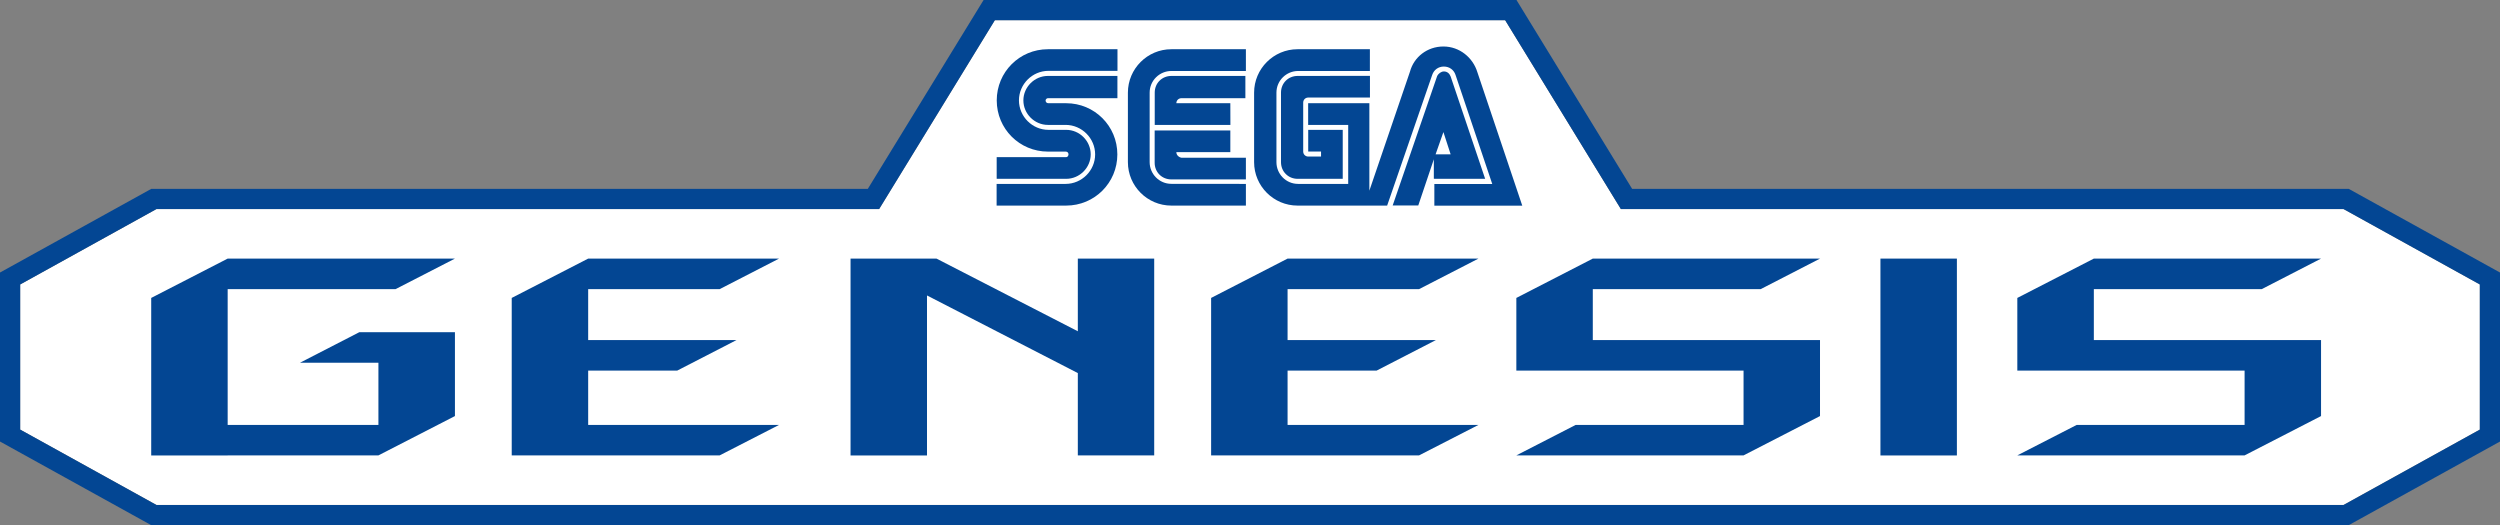
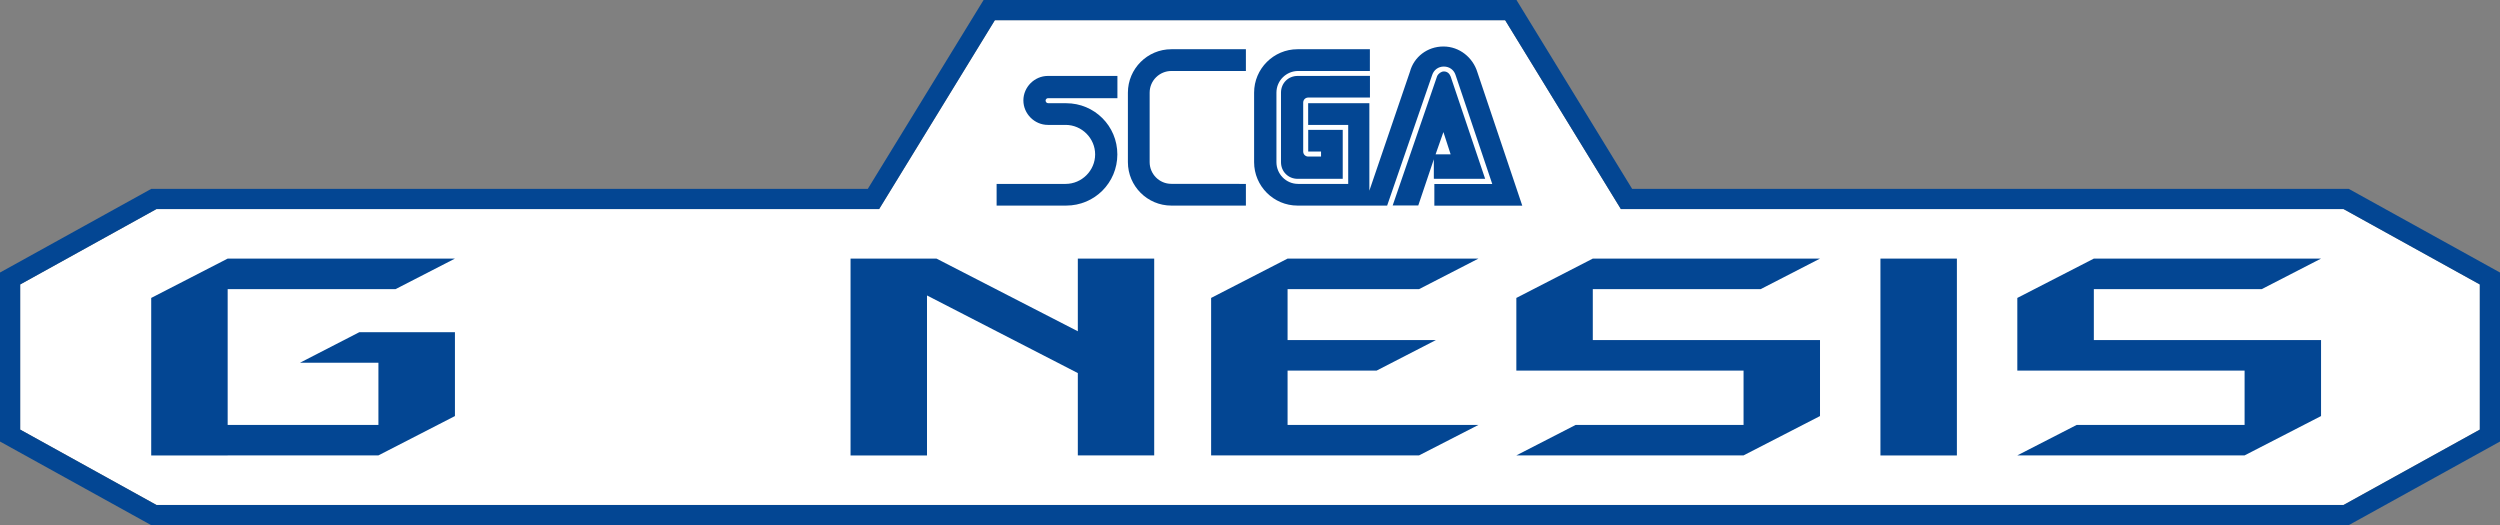
<svg xmlns="http://www.w3.org/2000/svg" version="1.1" id="Layer_1" x="0px" y="0px" viewBox="0 0 3839 806.5" style="enable-background:new 0 0 3839 806.5;" xml:space="preserve">
  <rect x="0" y="0" width="3839" height="806.5" fill="#808080" stroke="none" />
  <style type="text/css">
	.st0{fill:#FFFFFF;}
	.st1{fill:#034693;}
	.st2{fill:#FFFFFF;stroke:#3852A1;stroke-width:6.187;stroke-linecap:round;stroke-linejoin:round;stroke-miterlimit:10;}
	.st3{fill:#008ED6;}
	.st4{fill:#FF0000;}
	.st5{fill:url(#SVGID_1_);}
	.st6{fill:url(#SVGID_00000118379625221508390870000010990550043207911351_);}
	.st7{fill:#F4F8F4;}
	.st8{fill:url(#SVGID_00000155869144093548251890000010135807136616795802_);}
	.st9{fill:url(#SVGID_00000163787990295466748470000009565022148302855866_);}
	.st10{fill:url(#SVGID_00000013165339595342900060000001945386728708668559_);}
	.st11{fill:url(#SVGID_00000064324202738571898590000005503640661866447003_);}
	.st12{fill:url(#SVGID_00000122001836241031164000000005803243578262464956_);}
	.st13{fill:url(#SVGID_00000064327798779650287920000016288163622372281250_);}
	.st14{fill:url(#SVGID_00000019652064064832655930000007266039169266005435_);}
	.st15{fill:url(#SVGID_00000065046704745156250900000010457087341568752020_);}
	.st16{fill:url(#SVGID_00000070805316704878057600000017964339591595262855_);}
	.st17{fill:url(#SVGID_00000075156648924241575530000014357713827886199479_);}
	.st18{fill:url(#SVGID_00000014601240952483322810000008169713093573563830_);}
	.st19{fill:url(#SVGID_00000178911230826712251210000000251909258025212573_);}
	.st20{fill:url(#SVGID_00000050645309711861199430000011600525738220111513_);}
	.st21{fill:url(#SVGID_00000031890840452486855400000012502488129969526182_);}
	.st22{fill:url(#SVGID_00000030458093827432201330000009551165973921902217_);}
	.st23{fill:url(#SVGID_00000121986235669393609400000008946931529794715803_);}
	.st24{fill:url(#SVGID_00000096759114967715831590000001492457258552776840_);}
	.st25{fill:url(#SVGID_00000003084791429729199020000007423984090711583894_);}
	.st26{fill:url(#SVGID_00000130613963737203766090000014795052988359025839_);}
	.st27{fill:url(#SVGID_00000161592381455875839630000008871278111934940569_);}
	.st28{fill:url(#SVGID_00000127018078284049883200000001533394844381638314_);}
	.st29{fill:url(#SVGID_00000031169406984460220180000012423324745834478007_);}
	.st30{fill:#DBDCD9;}
	.st31{fill:url(#SVGID_00000102517759161837917930000011979021994780473732_);}
	.st32{fill:url(#SVGID_00000104672154985065960300000016450514510779817901_);}
	.st33{fill:url(#SVGID_00000115487473133679978520000008558690089483237799_);}
	.st34{fill:url(#SVGID_00000048462067117001832670000012245083704474902182_);}
	.st35{fill:url(#SVGID_00000075844342792575866710000009323429215426577030_);}
	.st36{fill:url(#SVGID_00000041985204600123926540000007075781474079339939_);}
	.st37{fill:url(#SVGID_00000150804403125086355990000002014319735522049719_);}
	.st38{fill:url(#SVGID_00000014598886461131227450000010275947052072930690_);}
	.st39{fill:url(#SVGID_00000046332714222273818250000011589419048974487699_);}
	.st40{fill:url(#SVGID_00000108278179578466699810000009966328348665606277_);}
	.st41{fill:url(#SVGID_00000043441802684130025080000011490071879959168409_);}
	.st42{fill:url(#SVGID_00000075128665755256139400000008047339785577730448_);}
	.st43{fill:url(#SVGID_00000098213972637448221000000005018666406843100554_);}
	.st44{fill:url(#SVGID_00000037650597085267983850000008431106901765680789_);}
	.st45{fill:url(#SVGID_00000049923176934800634010000016147040406610652804_);}
	.st46{fill:url(#SVGID_00000137842048739848990870000005048603848056522649_);}
	.st47{fill:url(#SVGID_00000049942554762676599890000009714984106923205800_);}
	.st48{fill:url(#SVGID_00000083770930148032152850000001397734382780029354_);}
	.st49{fill:url(#SVGID_00000097488725665591032730000004216666024370593965_);}
	.st50{fill:url(#SVGID_00000083793973816966828350000016255218296913316257_);}
	.st51{fill:url(#SVGID_00000124163702728767329740000017972538908654144900_);}
	.st52{fill:url(#SVGID_00000096043035423118068400000008762675247588294274_);}
	.st53{fill:url(#SVGID_00000114759220872704634370000016363955941040447647_);}
	.st54{fill:url(#SVGID_00000072989841476914905320000002915932895442850462_);}
	.st55{fill:url(#SVGID_00000147932578641572914300000009705747455461277597_);}
	.st56{fill:url(#SVGID_00000117675783709180330930000008156367756687416459_);}
	.st57{fill:url(#SVGID_00000031906295749974605940000001000554469679833218_);}
	.st58{fill:url(#SVGID_00000085252088388107731400000002347172272936446112_);}
	.st59{fill:url(#SVGID_00000031927187702171252770000000478603221430432166_);}
	.st60{fill:url(#SVGID_00000062150363787290377910000016907868540779626889_);}
	.st61{fill:url(#SVGID_00000017480573087947159920000008387631008027307424_);}
	.st62{fill:url(#SVGID_00000118361042873652868130000005529600871383015565_);}
	.st63{fill:url(#SVGID_00000033329255367049670850000007189278961113712295_);}
	.st64{fill:url(#SVGID_00000165916371019963989110000005653302638046351790_);}
	.st65{fill:url(#SVGID_00000177457127417865715140000016889249819144485804_);}
	.st66{fill:url(#SVGID_00000089557207885392671920000003964889054871871157_);}
	.st67{fill:url(#SVGID_00000086690275901781468730000000925371515994407823_);}
	.st68{fill:url(#SVGID_00000124153707500920370840000001156873800514697865_);}
	.st69{fill:url(#SVGID_00000094592885372964531600000016428759368301915543_);}
	.st70{fill:url(#SVGID_00000104705685530825445360000010118630791031807417_);}
	.st71{fill:url(#SVGID_00000144301886380676397220000014450883159496301498_);}
	.st72{fill:url(#SVGID_00000077283703523693347330000006852606705357863346_);}
	.st73{fill:url(#SVGID_00000119090360833693416620000004327104273735336112_);}
	.st74{fill:url(#SVGID_00000022546371063486199980000011048245041692370052_);}
	.st75{fill:url(#SVGID_00000017502430265266983240000001654063716216508345_);}
	.st76{fill:url(#SVGID_00000016057817291320720400000016494004809141083796_);}
	.st77{fill:url(#SVGID_00000031184803735784837470000005610874241695503510_);}
	.st78{fill:url(#SVGID_00000176042236284060802390000005945347895949161355_);}
	.st79{fill:url(#SVGID_00000057150230252387067360000010971000740462022016_);}
	.st80{fill:url(#SVGID_00000045596363745821272420000010490270944169464759_);}
	.st81{fill:url(#SVGID_00000141415562447438498440000000434399473677819539_);}
	.st82{fill:url(#SVGID_00000059298756084022325100000005937254403940938658_);}
	.st83{fill:url(#SVGID_00000043418854329287851560000005268002652642594702_);}
	.st84{fill:url(#SVGID_00000127753293465545634750000002699659096304342961_);}
	.st85{fill:url(#SVGID_00000070102222570643882780000014459929573830495371_);}
	.st86{fill:url(#SVGID_00000019657115453696094510000014152986602240897191_);}
	.st87{fill:url(#SVGID_00000008829087119178050630000006561306963711785648_);}
	.st88{fill:url(#SVGID_00000089570584087003758590000004101119591829664660_);}
	.st89{fill:url(#SVGID_00000116200169787129512390000017453323188992500898_);}
	.st90{fill:url(#SVGID_00000061456721348941942360000017999535224412130699_);}
	.st91{fill:url(#SVGID_00000174570732778431619020000003377440365326340257_);}
	.st92{fill:url(#SVGID_00000117664057404611781240000014283047997133302717_);}
	.st93{fill:url(#SVGID_00000110472829347743483910000006674212999474022793_);}
	.st94{fill:url(#SVGID_00000117651102671056410320000001217675940901476235_);}
	.st95{fill:url(#SVGID_00000030456295766191954830000004532731930881804222_);}
	.st96{fill:url(#SVGID_00000145035413128495010840000017530605444333773217_);}
	.st97{fill:url(#SVGID_00000111158407723292735120000011619484600232675208_);}
	.st98{fill:url(#SVGID_00000059299228925086028700000013917153857181955468_);}
	.st99{fill:url(#SVGID_00000183950297590086648750000016624625838223274171_);}
	.st100{fill:url(#SVGID_00000123415029143081454020000013279048912800660920_);}
	.st101{fill:url(#SVGID_00000092424374165735335130000011169860693442741438_);}
	.st102{fill:url(#SVGID_00000078747177856057227750000017987508670215168916_);}
	.st103{fill:url(#SVGID_00000099642147349436371410000008041342134782220956_);}
	.st104{fill:url(#SVGID_00000143577247683813135190000014309617170338896260_);}
	.st105{fill:url(#SVGID_00000031921004431063936630000011259098404498335400_);}
	.st106{fill:url(#SVGID_00000024722579821908366530000009417722733344123837_);}
	.st107{fill:url(#SVGID_00000147215951615627100530000006058781409035591335_);}
	.st108{fill:url(#SVGID_00000037660988700117659170000005987098465539036805_);}
	.st109{fill:url(#SVGID_00000072971701212003405990000004449718346047883941_);}
	.st110{fill:url(#SVGID_00000030472135801333834720000003454884109297897882_);}
	.st111{fill:url(#SVGID_00000009580352870221558530000012539333956353812865_);}
	.st112{fill:url(#SVGID_00000090283028813414766510000003797070887164571808_);}
	.st113{fill:url(#SVGID_00000087412054605231048510000003638341186325893050_);}
	.st114{fill:url(#SVGID_00000055679558527404863110000010078889668505838521_);}
	.st115{fill:url(#SVGID_00000160870568286238604940000000775227579316016515_);}
	.st116{fill:url(#SVGID_00000153690154288949155100000004368527884519074205_);}
	.st117{fill:url(#SVGID_00000010296618447229613940000007451800196246514094_);}
	.st118{fill:url(#SVGID_00000146494752002182643310000017940035886691452336_);}
	.st119{fill:url(#SVGID_00000087370671125003119760000008594710528731927441_);}
	.st120{fill:url(#SVGID_00000075851696829617144850000010452751149796568972_);}
	.st121{fill:url(#SVGID_00000042731901634381694110000014079554575650677385_);}
	.st122{fill:url(#SVGID_00000048484445047678628350000014610383804180203676_);}
	.st123{fill:url(#SVGID_00000080200388238081411520000008562448778049376152_);}
	.st124{fill:url(#SVGID_00000121281164286602441300000010831188933332332218_);}
	.st125{fill:url(#SVGID_00000142162310790613693780000007607180743480748198_);}
	.st126{fill:url(#SVGID_00000105388390979218168470000000356091470833804205_);}
	.st127{fill:url(#SVGID_00000041979286225238058380000013778287325276135351_);}
	.st128{fill:url(#SVGID_00000038373423729990869540000011423839178767754422_);}
	.st129{fill:url(#SVGID_00000015312686669728131710000007695513378794541443_);}
	.st130{fill:url(#SVGID_00000057110459604295397050000015717324177862176422_);}
	.st131{fill:url(#SVGID_00000017518820590721359290000014475700443169432717_);}
	.st132{fill:url(#SVGID_00000052789535401609522540000017686651250546946466_);}
	.st133{fill:url(#SVGID_00000029725114232904794740000004059197394617056648_);}
	.st134{fill:url(#SVGID_00000103954132358590113710000012134424682910585742_);}
	.st135{fill:url(#SVGID_00000075160286189709889250000015061582987181680559_);}
	.st136{fill:url(#SVGID_00000102508372324597053270000015429928796749428141_);}
	.st137{fill:url(#SVGID_00000147901296616226660240000002329207653457313695_);}
	.st138{fill:url(#SVGID_00000023976559831717838730000006206932778748730031_);}
	.st139{fill:url(#SVGID_00000043426470832772842590000005904361548643198385_);}
	.st140{fill:url(#SVGID_00000139983293791445911250000017036589274571223682_);}
	.st141{fill:url(#SVGID_00000033335868194773010170000010234917468661928582_);}
	.st142{fill:url(#SVGID_00000060712588348809395660000007698948570372138164_);}
	.st143{fill:url(#SVGID_00000064313739442296424010000018386113874630437260_);}
	.st144{fill:url(#SVGID_00000121248596139979257480000012620425810129146007_);}
	.st145{fill:url(#SVGID_00000170244722837086025880000006717935588822436228_);}
	.st146{fill:url(#SVGID_00000035528846046124766790000012362143861855545737_);}
	.st147{fill:url(#SVGID_00000141442611093524440780000014270752014038596998_);}
	.st148{fill:url(#SVGID_00000062890343668252386860000016163770346139964547_);}
	.st149{fill:url(#SVGID_00000182524177685100660980000015177937461899387324_);}
	.st150{fill:url(#SVGID_00000029037768477264956560000017849077634092758172_);}
	.st151{fill:url(#SVGID_00000077309029058539352800000014560169439872314558_);}
	.st152{fill:url(#SVGID_00000026880970308652950700000008157202373033575330_);}
	.st153{fill:url(#SVGID_00000003808561373206893860000004639037928507291804_);}
	.st154{fill:url(#SVGID_00000062898448395809435030000014490375355021077128_);}
	.st155{fill:url(#SVGID_00000125587979531356276660000007039818491090647452_);}
	.st156{fill:url(#SVGID_00000010995975350032370180000014798686881618198693_);}
	.st157{fill:url(#SVGID_00000171719113163084354550000012887470623774428597_);}
	.st158{fill:url(#SVGID_00000166644728164948366560000016367759834108894116_);}
	.st159{fill:url(#SVGID_00000057120790454043354460000017755825239146898844_);}
	.st160{fill:url(#SVGID_00000115480536874877519360000008438992528907010977_);}
	.st161{fill:url(#SVGID_00000036972071625352955210000001678532561004608384_);}
	.st162{fill:url(#SVGID_00000137109302216115213910000010393444144877298862_);}
	.st163{fill:url(#SVGID_00000024685587579800434250000017654900236230877083_);}
	.st164{fill:url(#SVGID_00000007404531136264021140000000382361604161053086_);}
	.st165{fill:url(#SVGID_00000026874503069069697450000018320539352397267091_);}
	.st166{fill:url(#SVGID_00000115507612646009649440000005660907652055333516_);}
	.st167{fill:url(#SVGID_00000176015521554290379270000003002771828709295502_);}
	.st168{fill:url(#SVGID_00000008850059300027388610000007472972771478418351_);}
	.st169{fill:url(#SVGID_00000162344658453737554300000004723663880275059885_);}
	.st170{fill:url(#SVGID_00000176758231534395444940000007807984814661578126_);}
	.st171{fill:url(#SVGID_00000075123802632344972850000014339645186513243579_);}
	.st172{fill:url(#SVGID_00000111874001638294452660000009073998218492572044_);}
	.st173{fill:url(#SVGID_00000069377123108492819280000013156199401404907945_);}
	.st174{fill:url(#SVGID_00000025407654730034356380000004021005681732667321_);}
	.st175{fill:url(#SVGID_00000158729145501378018430000005701147770506834330_);}
	.st176{fill:url(#SVGID_00000047056206879795166110000018284070404125170565_);}
	.st177{fill:url(#SVGID_00000065758791997872688200000011234701988325632187_);}
	.st178{fill:url(#SVGID_00000139996712865349018560000001611580580498013373_);}
	.st179{fill:url(#SVGID_00000020400424430117771070000007856971194699277696_);}
	.st180{fill:url(#SVGID_00000114041299802076430330000014766407680567330190_);}
	.st181{fill:url(#SVGID_00000169518830580014231570000012951068766644777406_);}
	.st182{fill:url(#SVGID_00000152232197915197801490000009976904956196549563_);}
	.st183{fill:url(#SVGID_00000147933816126712411510000016568788515734256005_);}
	.st184{fill:url(#SVGID_00000132087745645121059080000001736210699890606511_);}
	.st185{fill:url(#SVGID_00000129908017399933043210000016858199444594036152_);}
	.st186{fill:url(#SVGID_00000048479661748602571590000005077017415678347152_);}
	.st187{fill:url(#SVGID_00000157287978208378091680000013424765609337298071_);}
	.st188{fill:url(#SVGID_00000031903781251283020970000003570271052122385312_);}
	.st189{fill:url(#SVGID_00000054251728931946437990000006015335256121908111_);}
	.st190{fill:url(#SVGID_00000181784773316141440260000015620758097245135530_);}
	.st191{fill:url(#SVGID_00000021802182886223817310000009396881882315584641_);}
	.st192{fill:url(#SVGID_00000010990678607969164520000008537629787769497238_);}
	.st193{fill:url(#SVGID_00000007427559697930884470000015578654339289674160_);}
	.st194{fill:url(#SVGID_00000033346965485199829870000010721377247698799039_);}
	.st195{fill:#F6F7F7;}
	.st196{fill:url(#SVGID_00000083067412727383501410000017463072771650899107_);}
	.st197{fill:url(#SVGID_00000112629753726306289210000013776952744863228089_);}
	.st198{fill:url(#SVGID_00000072278511028163498530000012782892603083592330_);}
	.st199{fill:url(#SVGID_00000129195422031373507180000017562503491402355102_);}
	.st200{fill:url(#SVGID_00000004528215846715982930000008531457739489405353_);}
	.st201{fill:url(#SVGID_00000171677758892614426900000003236802820318329522_);}
	.st202{fill:url(#SVGID_00000120525867947293534080000014058542790300281269_);}
	.st203{fill:url(#SVGID_00000142170458846746159050000009761773573851013294_);}
	.st204{fill:url(#SVGID_00000069379643718803300310000015306410165904224903_);}
	.st205{fill:url(#SVGID_00000075132694950653080680000006371181885305338512_);}
	.st206{fill:url(#SVGID_00000117648354825905840220000007293647953985434258_);}
	.st207{fill:url(#SVGID_00000144338172176971531220000009858829202094629293_);}
	.st208{fill:url(#SVGID_00000179605040983547805280000016276536122068172200_);}
	.st209{fill:url(#SVGID_00000025422967337988307210000009321644749703444132_);}
	.st210{fill:#A8988B;}
	.st211{fill:#0C0002;}
</style>
  <g>
    <g>
      <g>
        <polygon class="st0" points="240.3,775.4 31,659.7 31,436.8 240.3,321 1350,321 1527.7,31 2311.3,31 2489,321 3598.7,321      3808,436.8 3808,659.7 3598.7,775.4    " />
        <polygon class="st0" points="241.4,771 35.5,657 35.5,439.4 241.4,325.4 1352.5,325.4 1530.2,35.5 2308.8,35.5 2486.5,325.4      3597.6,325.4 3803.5,439.4 3803.5,657 3597.6,771    " />
        <polygon class="st0" points="242.6,766.5 39.9,654.4 39.9,442 242.6,329.9 1355,329.9 1532.7,39.9 2306.3,39.9 2484,329.9      3596.4,329.9 3799.1,442 3799.1,654.4 3596.4,766.5    " />
        <g>
          <g>
-             <path class="st0" d="M2887.6,699.3V397.1H3005v302.3L2887.6,699.3L2887.6,699.3z" />
            <rect x="2887.6" y="397.1" class="st1" width="117.4" height="302.3" />
          </g>
          <g>
            <path class="st0" d="M1772.4,699.3h-117.4V572.9l-231.5-119.1v245.6h-117.4V397.1h132.1l216.9,111.6V397.1h117.4L1772.4,699.3       L1772.4,699.3z" />
            <polygon class="st1" points="1655.1,397.1 1655.1,508.7 1438.1,397.1 1306.1,397.1 1306.1,699.4 1423.5,699.4 1423.5,453.7        1655.1,572.9 1655.1,699.3 1772.4,699.3 1772.4,397.1      " />
          </g>
          <g>
            <polygon class="st1" points="3564.2,522.2 3215.3,522.2 3215.3,444 3473.1,444 3564.2,397.1 3215.3,397.1 3097.8,457.5        3097.8,569.1 3446.8,569.1 3446.8,652.5 3189,652.5 3097.8,699.3 3446.8,699.3 3564.2,638.9      " />
          </g>
          <g>
            <polygon class="st1" points="2794.8,522.2 2445.9,522.2 2445.9,444 2703.7,444 2794.8,397.1 2445.9,397.1 2328.5,457.5        2328.5,569.1 2677.4,569.1 2677.4,600.5 2677.4,652.5 2419.6,652.5 2328.5,699.3 2677.4,699.3 2794.8,638.9      " />
          </g>
          <polygon class="st1" points="1977.2,569.1 2113.9,569.1 2205,522.2 1977.2,522.2 1977.2,444 2179.1,444 2270.3,397.1       1977.2,397.1 1859.8,457.5 1859.8,699.3 1960.1,699.3 1977.2,699.3 2179.1,699.3 2270.3,652.5 1977.2,652.5     " />
-           <polygon class="st1" points="903.2,569.1 1039.9,569.1 1131,522.2 903.2,522.2 903.2,444 1105.1,444 1196.3,397.1 903.2,397.1       785.8,457.5 785.8,699.3 886.1,699.3 903.2,699.3 1105.1,699.3 1196.3,652.5 903.2,652.5     " />
          <polygon class="st1" points="551.8,510.1 460.7,557 581.1,557 581.1,652.5 349.6,652.5 349.6,444 607.4,444 698.6,397.1       349.6,397.1 232.2,457.5 232.2,699.4 349.6,699.4 349.6,699.3 581.1,699.3 698.6,638.9 698.6,510.1     " />
        </g>
        <path class="st1" d="M3606.7,290H2506.3L2328.7,0h-818.3l-177.8,290H232.3L0,418.5V678l232.3,128.5h3374.3L3839,678V418.5     L3606.7,290z M2489,321h1109.7L3808,436.8v222.9l-209.3,115.8H240.3L31,659.7V436.8L240.3,321H1350l177.7-290h783.6" />
        <g>
          <g>
-             <path class="st1" d="M1637.3,241.3h-106.8v33.3h106.8c20.5,0,37.6-17.1,37.6-37.6s-17.1-37.6-37.6-37.6H1610       c-24.8,0-45.3-20.5-45.3-45.3s20.5-45.3,45.3-45.3h106V75.6h-106.8c-43.6,0-78.6,35-78.6,78.6s35,78.6,78.6,78.6h27.3       c2.6,0,4.3,1.7,4.3,4.3C1640.7,239.6,1639,241.3,1637.3,241.3z" />
            <path class="st1" d="M1609.1,150.8h106.8v-34.2h-106.8c-20.5,0-37.6,17.1-37.6,37.6s17.1,37.6,37.6,37.6h27.3       c24.8,0,45.3,20.5,45.3,45.3s-20.5,45.3-45.3,45.3h-106v33.3h106.8c43.6,0,78.6-35,78.6-78.6s-35-78.6-78.6-78.6h-27.3       c-2.6,0-4.3-1.7-4.3-4.3C1605.7,152.5,1607.4,150.8,1609.1,150.8z" />
          </g>
          <g>
            <path class="st1" d="M1992.7,116.6c-14.5,0-25.6,11.1-25.6,25.6v106.8c0,14.5,11.1,25.6,25.6,25.6h69.2v-75.2h-53v33.3h19.7       v7.7h-19.7c-4.3,0-7.7-3.4-7.7-7.7v-75.2c0-4.3,3.4-7.7,7.7-7.7h94.8v-33.3L1992.7,116.6L1992.7,116.6z" />
            <path class="st1" d="M2202.8,274.6h77.8l-53-157.2c-1.7-4.3-5.1-7.7-10.3-7.7c-4.3,0-8.5,3.4-10.3,6.8l-68.4,199h39.3       l23.9-70.9v29.9H2202.8z M2216.5,202.8l11.1,34.2h-23.1L2216.5,202.8z" />
            <path class="st1" d="M2268.6,110.7c-6.8-22.2-27.3-39.3-52.1-39.3c-24.8,0-45.3,16.2-51.3,38.5l-62.4,182.9V158.5h-94v33.3       h61.5v90.6h-76.9c-18.8,0-33.3-15.4-33.3-33.3V142.3c0-18.8,15.4-33.3,33.3-33.3h110.2V75.6h-111.1       c-36.7,0-66.7,29.9-66.7,66.7V249c0,36.7,29.9,66.7,66.7,66.7h137.6l69.2-200.7c2.6-7.7,9.4-12.8,17.9-12.8s15.4,5.1,17.9,12.8       l56.4,167.5h-88.9v33.3h135l0,0L2268.6,110.7z" />
          </g>
          <g>
            <path class="st1" d="M1798.7,282.3c-18.8,0-33.3-15.4-33.3-33.3V142.3c0-18.8,15.4-33.3,33.3-33.3h114.5V75.6h-114.5       c-36.7,0-66.7,29.9-66.7,66.7V249c0,36.7,29.9,66.7,66.7,66.7h114.5v-33.3L1798.7,282.3L1798.7,282.3z" />
-             <path class="st1" d="M1806.4,233.6h82.9v-33.3h-116.2v49.6c0,14.5,11.1,25.6,25.6,25.6h114.5v-33.3h-99.1       C1809.8,241.3,1806.4,237.9,1806.4,233.6z" />
-             <path class="st1" d="M1889.3,158.5h-82.9c0-4.3,3.4-7.7,7.7-7.7h98.3v-34.2h-113.6c-14.5,0-25.6,11.1-25.6,25.6v49.6h116.2       L1889.3,158.5L1889.3,158.5z" />
          </g>
        </g>
      </g>
    </g>
  </g>
</svg>